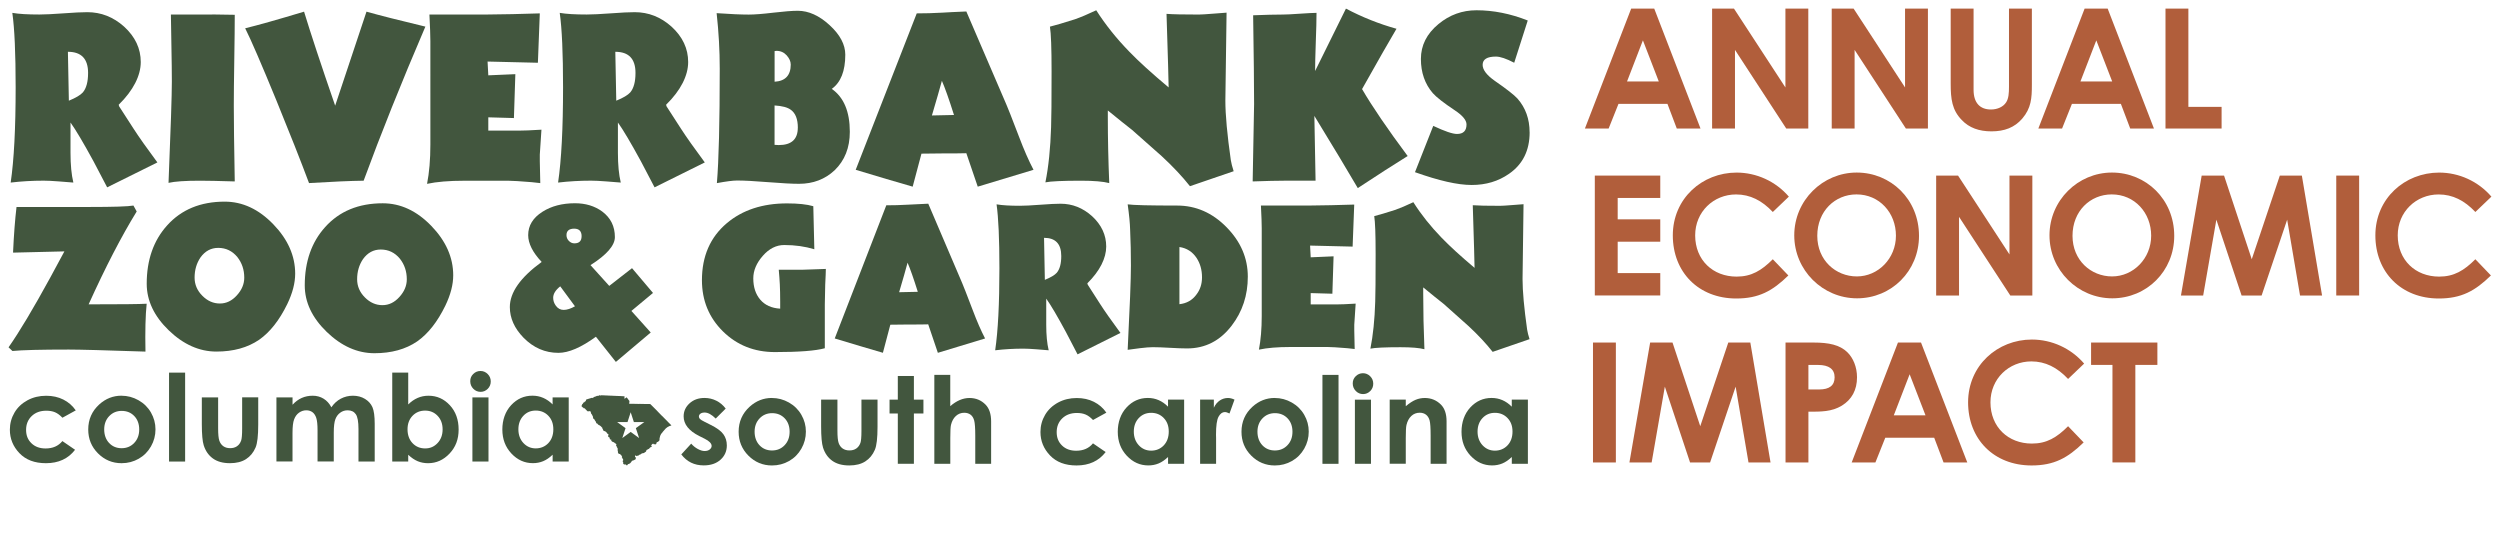
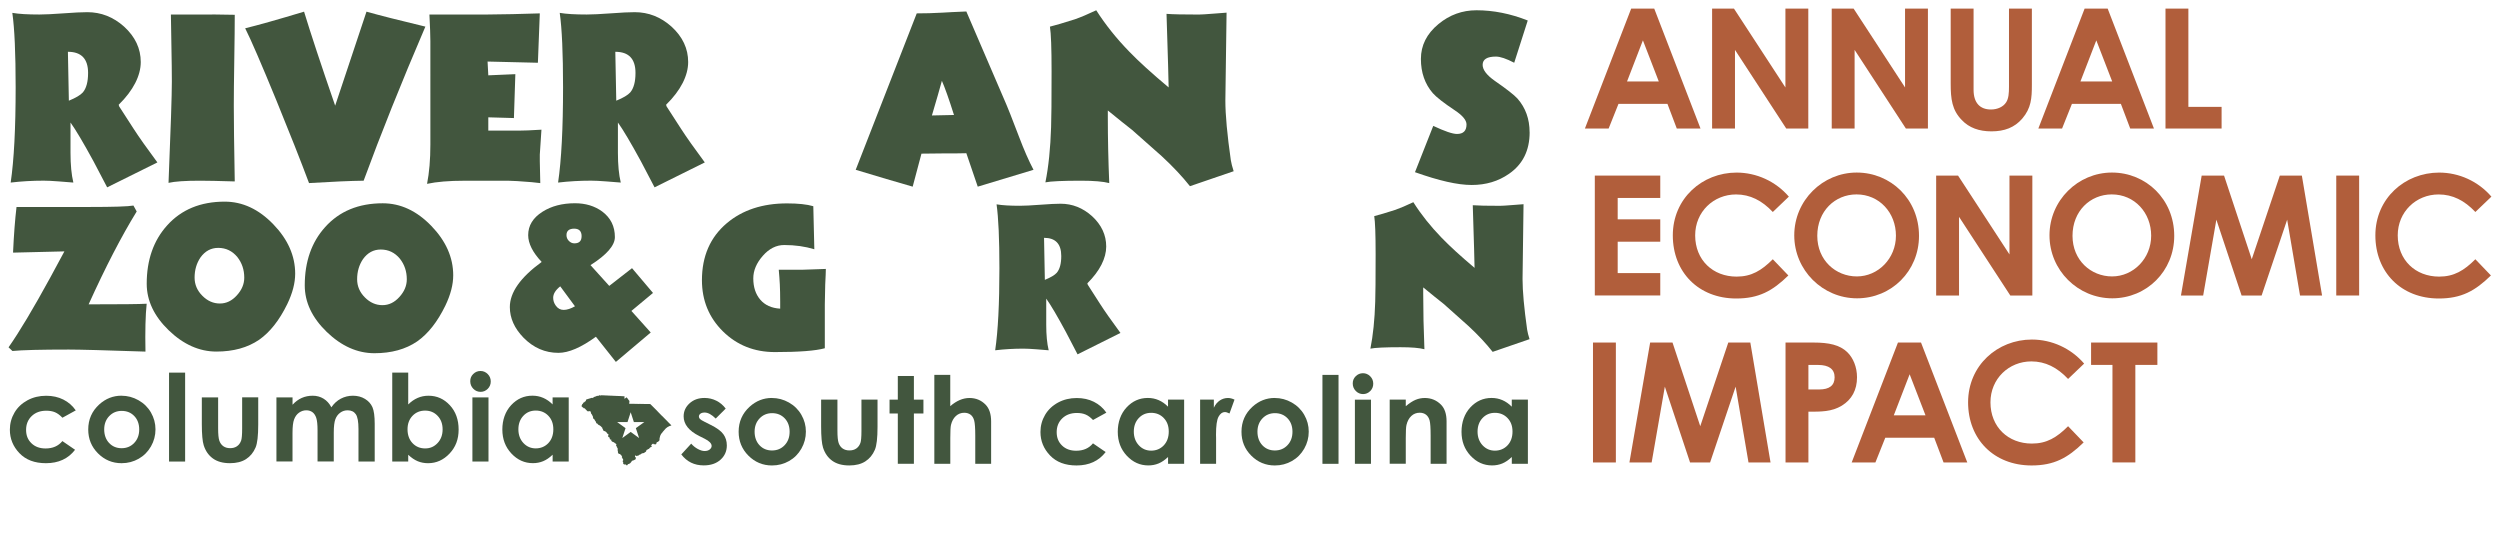
<svg xmlns="http://www.w3.org/2000/svg" id="a" viewBox="0 0 684 150.99">
  <defs>
    <style>.b{fill:#b15e3b;}.c{fill:#42563e;}</style>
  </defs>
  <path class="b" d="m446.3,2.36h6.3l12.66,32.81h-6.49l-2.56-6.76h-13.39l-2.7,6.76h-6.49l12.66-32.81Zm3.2,8.68l-4.34,11.24h8.68l-4.34-11.24Z" />
  <path class="b" d="m468.43,2.36h5.99l14.07,21.57V2.36h6.26v32.81h-6.03l-14.03-21.52v21.52h-6.26V2.36Z" />
  <path class="b" d="m501.16,2.36h5.99l14.07,21.57V2.36h6.26v32.81h-6.03l-14.03-21.52v21.52h-6.26V2.36Z" />
  <path class="b" d="m533.71,2.36h6.26v22.21c0,3.56,1.74,5.39,4.75,5.39,1.78,0,3.38-.73,4.16-1.96.69-1.05.78-2.56.78-4.29V2.36h6.26v20.88c0,3.61-.18,6.35-2.65,9.23-2.1,2.42-4.84,3.47-8.41,3.47-3.38,0-6.08-.96-8.13-3.11-2.65-2.74-3.02-5.71-3.02-9.96V2.36Z" />
  <path class="b" d="m570.35,2.36h6.31l12.66,32.81h-6.49l-2.56-6.76h-13.39l-2.7,6.76h-6.49l12.66-32.81Zm3.2,8.68l-4.34,11.24h8.68l-4.34-11.24Z" />
  <path class="b" d="m592.48,2.36h6.26v26.87h9.09v5.94h-15.35V2.36Z" />
  <path class="b" d="m436.34,48.04h17.91v6.12h-11.65v5.85h11.65v6.12h-11.65v8.59h11.65v6.12h-17.91v-32.81Z" />
  <path class="b" d="m489.3,75.36c-4.34,4.25-8.09,6.31-14.26,6.31-10.28,0-17.36-7.17-17.36-17.27s8.04-17.18,17.45-17.18c5.44,0,10.69,2.38,14.3,6.58l-4.39,4.2c-2.97-3.15-6.21-4.8-10.05-4.8-6.17,0-11.19,4.75-11.19,11.19,0,6.76,4.84,11.29,11.33,11.29,4.07,0,6.81-1.65,9.91-4.75l4.25,4.43Z" />
  <path class="b" d="m525.04,64.53c0,9.64-7.54,17.09-16.95,17.09s-17.18-7.68-17.18-17.23,7.77-17.18,17.09-17.18,17.04,7.31,17.04,17.32Zm-27.83,0c0,6.67,5.03,11.1,10.83,11.1s10.69-4.89,10.69-11.15-4.52-11.29-10.78-11.29c-5.89,0-10.74,4.57-10.74,11.33Z" />
  <path class="b" d="m529.73,48.04h5.99l14.07,21.57v-21.57h6.26v32.81h-6.03l-14.03-21.52v21.52h-6.26v-32.81Z" />
  <path class="b" d="m594.87,64.53c0,9.64-7.54,17.09-16.95,17.09s-17.18-7.68-17.18-17.23,7.77-17.18,17.09-17.18,17.04,7.31,17.04,17.32Zm-27.83,0c0,6.67,5.03,11.1,10.83,11.1s10.69-4.89,10.69-11.15-4.52-11.29-10.78-11.29c-5.9,0-10.74,4.57-10.74,11.33Z" />
  <path class="b" d="m602.38,48.04h6.12l7.58,22.89,7.68-22.89h6.03l5.53,32.81h-6.03l-3.52-20.74-6.99,20.74h-5.48l-6.9-20.74-3.61,20.74h-6.08l5.67-32.81Z" />
  <path class="b" d="m639.2,48.04h6.26v32.81h-6.26v-32.81Z" />
  <path class="b" d="m681.52,75.36c-4.34,4.25-8.09,6.31-14.26,6.31-10.28,0-17.36-7.17-17.36-17.27s8.04-17.18,17.45-17.18c5.44,0,10.69,2.38,14.3,6.58l-4.39,4.2c-2.97-3.15-6.21-4.8-10.05-4.8-6.17,0-11.19,4.75-11.19,11.19,0,6.76,4.84,11.29,11.33,11.29,4.07,0,6.81-1.65,9.91-4.75l4.25,4.43Z" />
  <path class="b" d="m435.84,93.72h6.26v32.81h-6.26v-32.81Z" />
  <path class="b" d="m451.48,93.72h6.12l7.59,22.89,7.67-22.89h6.03l5.53,32.81h-6.03l-3.52-20.74-6.99,20.74h-5.48l-6.9-20.74-3.61,20.74h-6.08l5.67-32.81Z" />
  <path class="b" d="m488.52,93.72h7.63c4.25,0,7.22.64,9.28,2.65,1.6,1.55,2.65,4.07,2.65,6.85,0,3.47-1.42,6.08-4.16,7.77-2.79,1.69-5.71,1.65-9.14,1.65v13.89h-6.26v-32.81Zm6.26,12.84h2.92c2.83,0,4.25-1.1,4.25-3.33s-1.55-3.38-4.52-3.38h-2.65v6.72Z" />
  <path class="b" d="m519.28,93.72h6.31l12.66,32.81h-6.49l-2.56-6.76h-13.39l-2.7,6.76h-6.49l12.66-32.81Zm3.2,8.68l-4.34,11.24h8.68l-4.34-11.24Z" />
  <path class="b" d="m570.09,121.04c-4.34,4.25-8.09,6.31-14.26,6.31-10.28,0-17.36-7.17-17.36-17.27s8.04-17.18,17.45-17.18c5.44,0,10.69,2.38,14.3,6.58l-4.39,4.2c-2.97-3.15-6.21-4.8-10.05-4.8-6.17,0-11.19,4.75-11.19,11.19,0,6.76,4.84,11.29,11.33,11.29,4.07,0,6.81-1.65,9.91-4.75l4.25,4.43Z" />
  <path class="b" d="m572.12,93.72h18.14v6.12h-6.03v26.68h-6.26v-26.68h-5.85v-6.12Z" />
  <path class="c" d="m43.06,44.44l-13.74,6.82c-1.35-2.6-2.58-4.96-3.71-7.08-2.78-5.11-4.89-8.66-6.32-10.66v8.31c0,3.25.26,5.96.78,8.12-.56-.04-1.91-.15-4.03-.32-1.69-.13-3.05-.2-4.09-.2-3.07,0-6.08.17-9.03.52.91-6.14,1.36-14.83,1.36-26.07,0-9.29-.3-16.08-.91-20.36,1.78.31,4.24.45,7.4.45,1.51,0,3.71-.11,6.59-.32,2.88-.22,5.06-.32,6.53-.32,3.77,0,7.12,1.32,10.07,3.96,3.03,2.77,4.55,6,4.55,9.68s-2.01,7.75-6.04,11.69l.13.45,3.9,6.04c1.51,2.34,3.7,5.43,6.56,9.29Zm-18.96-24.49c0-3.85-1.84-5.78-5.52-5.78l.26,13.38c1.91-.78,3.18-1.54,3.83-2.27.95-1.13,1.43-2.9,1.43-5.33Z" />
  <path class="c" d="m64.23,4.05c0,2.73-.04,6.85-.13,12.37-.09,5.52-.13,9.67-.13,12.44,0,4.2.08,11.13.26,20.78-4.37-.13-7.53-.2-9.48-.2-4.07,0-6.95.2-8.64.59.61-14.85.91-24.1.91-27.73,0-2.25-.04-5.72-.13-10.39-.09-4.68-.13-7.32-.13-7.93h8.48c1.77-.04,4.76-.02,8.99.07Z" />
  <path class="c" d="m116.38,7.29c-6.63,15.46-12.25,29.51-16.89,42.15-3.51.04-8.49.26-14.94.65-2.25-6.02-5.22-13.53-8.9-22.54-4.16-10.13-7.01-16.73-8.57-19.81,3.55-.87,8.92-2.38,16.11-4.55,1.82,5.97,4.65,14.55,8.51,25.72,1.91-5.76,4.76-14.33,8.57-25.72,3.51.99,8.88,2.36,16.11,4.09Z" />
  <path class="c" d="m148.14,35.48l-.45,6.82v1.82l.13,5.98-2.34-.26c-3.2-.26-5.32-.39-6.36-.39h-12.15c-4.11,0-7.49.28-10.13.85.61-3.08.91-6.67.91-10.78V11.26c0-1.47-.09-3.9-.26-7.28h15.2c5.02-.04,10.02-.15,15-.32l-.52,13.51-13.77-.33.2,3.77,7.4-.32-.39,12.01-7.01-.2v3.64h8.25c1.38,0,3.49-.08,6.3-.26Z" />
  <path class="c" d="m192.83,44.44l-13.74,6.82c-1.35-2.6-2.58-4.96-3.71-7.08-2.78-5.11-4.89-8.66-6.32-10.66v8.31c0,3.25.26,5.96.78,8.12-.56-.04-1.91-.15-4.03-.32-1.69-.13-3.05-.2-4.09-.2-3.07,0-6.08.17-9.03.52.91-6.14,1.36-14.83,1.36-26.07,0-9.29-.3-16.08-.91-20.36,1.78.31,4.24.45,7.4.45,1.51,0,3.71-.11,6.59-.32,2.88-.22,5.06-.32,6.53-.32,3.77,0,7.12,1.32,10.07,3.96,3.03,2.77,4.55,6,4.55,9.68s-2.01,7.75-6.04,11.69l.13.45,3.9,6.04c1.51,2.34,3.7,5.43,6.56,9.29Zm-18.96-24.49c0-3.85-1.84-5.78-5.52-5.78l.26,13.38c1.91-.78,3.18-1.54,3.83-2.27.95-1.13,1.43-2.9,1.43-5.33Z" />
-   <path class="c" d="m232.51,36.07c0,4.33-1.38,7.83-4.16,10.52-2.64,2.47-5.89,3.7-9.74,3.7-1.86,0-4.68-.15-8.44-.45-3.77-.31-6.6-.45-8.51-.45-1.13,0-2.97.24-5.52.71.52-6.15.78-16.61.78-31.37,0-4.89-.28-9.94-.85-15.13,3.72.26,6.65.39,8.77.39,1.56,0,3.8-.17,6.72-.52,2.92-.34,5.16-.52,6.72-.52,2.94,0,5.85,1.31,8.7,3.93,2.86,2.62,4.29,5.32,4.29,8.09,0,4.46-1.23,7.58-3.7,9.35,3.29,2.29,4.94,6.21,4.94,11.75Zm-16.17-18.45c0-.82-.37-1.64-1.1-2.47-.74-.82-1.67-1.24-2.81-1.24-.08,0-.25.03-.5.07v8.38c2.94-.17,4.42-1.75,4.42-4.74Zm1.95,17.34c0-2.38-.65-4.03-1.95-4.94-.87-.65-2.34-1.04-4.42-1.17v10.78c.43.04.81.06,1.15.06,3.47,0,5.21-1.58,5.21-4.74Z" />
  <path class="c" d="m282.77,46.46l-15.26,4.61-3.12-9.15c-1.13.04-3.4.06-6.82.06-.95,0-2.77.02-5.46.06l-2.4,9.03c-4.37-1.25-9.57-2.79-15.59-4.61L250.82,3.66c2.25,0,4.59-.06,7.01-.2,1.3-.08,3.49-.2,6.56-.32l10.98,25.52c.3.65,1.45,3.57,3.44,8.77,1.34,3.55,2.66,6.56,3.96,9.03Zm-21.76-15c-1.38-4.37-2.49-7.49-3.31-9.35-.61,2.25-1.52,5.41-2.73,9.48l6.04-.13Z" />
  <path class="c" d="m337.52,46.85c-2.3.78-6.28,2.14-11.95,4.09-2.08-2.63-4.66-5.38-7.73-8.22-2.73-2.42-5.43-4.81-8.12-7.19-1.56-1.21-3.77-2.98-6.62-5.31v1.82c0,5.76.13,11.78.39,18.05-1.65-.43-4.22-.65-7.73-.65-5.02,0-8.27.15-9.74.45.87-4.29,1.38-9.33,1.56-15.13.09-2.21.13-7.29.13-15.26,0-6.32-.15-10.39-.45-12.21,1.56-.39,3.83-1.06,6.82-2.01,1.6-.56,3.55-1.38,5.85-2.47,2.51,3.94,5.54,7.73,9.09,11.37,2.51,2.6,6.08,5.85,10.72,9.74,0-1.38-.2-8.1-.58-20.13,1.64.13,4.59.19,8.83.19.61,0,2-.08,4.19-.26,2.19-.17,3.32-.26,3.41-.26-.22,15.61-.33,23.63-.33,24.06,0,3.89.5,9.32,1.49,16.28.13.82.39,1.84.78,3.05Z" />
-   <path class="c" d="m385.13,42.69c-3.77,2.34-8.31,5.26-13.64,8.77-2.73-4.68-6.69-11.26-11.88-19.75l.33,17.73h-8.7c-1.78,0-4.61.06-8.51.2l.39-21.17c0-4.94-.09-13.03-.26-24.29,3.38-.13,6.08-.2,8.12-.2.87,0,2.41-.07,4.64-.23,2.23-.15,3.76-.23,4.58-.23,0,1.87-.07,4.53-.2,7.99-.13,3.72-.19,6.36-.19,7.92l8.44-17.08c4.42,2.34,9.03,4.18,13.83,5.52-1.95,3.29-5.09,8.79-9.42,16.5,2.77,4.76,6.93,10.87,12.47,18.31Z" />
  <path class="c" d="m418.51,36.19c0,4.98-1.88,8.77-5.65,11.37-2.9,2.03-6.3,3.05-10.2,3.05s-8.94-1.17-15.52-3.5l5-12.67c3.12,1.47,5.28,2.21,6.5,2.21,1.73,0,2.6-.87,2.6-2.6,0-1.17-1.08-2.47-3.25-3.9-2.99-1.99-4.98-3.55-5.98-4.67-2.16-2.51-3.25-5.63-3.25-9.35s1.6-6.9,4.81-9.55c3.03-2.51,6.5-3.77,10.39-3.77,4.63,0,9.31.93,14.03,2.8l-3.7,11.56c-2.17-1.13-3.83-1.69-5-1.69-2.43,0-3.64.76-3.64,2.27,0,1.34,1.1,2.8,3.31,4.36,3.25,2.25,5.32,3.87,6.23,4.87,2.21,2.52,3.31,5.59,3.31,9.22Z" />
  <path class="c" d="m225.95,73.56c0,1.14-.06,1.68-.17,4.3-.07,2.32-.11,4.13-.11,5.42v12c-2.51.7-7.06,1.05-13.66,1.05-5.64,0-10.38-1.89-14.21-5.66-3.83-3.78-5.75-8.45-5.75-14.01,0-6.56,2.27-11.76,6.8-15.59,4.28-3.61,9.77-5.42,16.48-5.42,3.06,0,5.46.26,7.19.77l.28,11.78c-2.51-.77-5.26-1.16-8.24-1.16-2.18,0-4.13.99-5.86,2.96-1.73,1.97-2.6,4.03-2.6,6.16,0,2.4.64,4.34,1.91,5.83,1.27,1.49,3.09,2.32,5.45,2.46v-1.82c0-3.87-.13-5.92-.39-8.83h6.47c.41,0,1.49-.04,3.26-.11,1.77-.07,2.82-.11,3.15-.11Z" />
-   <path class="c" d="m269.5,92.61l-12.9,3.92-2.64-7.79c-.95.04-2.87.05-5.76.05-.81,0-2.34.02-4.61.05l-2.03,7.68c-3.7-1.07-8.09-2.38-13.18-3.92l14.11-36.43c1.9,0,3.88-.05,5.93-.17,1.1-.07,2.95-.17,5.55-.27l9.28,21.72c.25.55,1.22,3.04,2.91,7.46,1.14,3.02,2.25,5.58,3.35,7.68Zm-18.39-12.77c-1.17-3.72-2.1-6.37-2.8-7.96-.51,1.92-1.28,4.61-2.31,8.07l5.11-.11Z" />
  <path class="c" d="m306.56,91.09l-11.74,5.86c-1.15-2.23-2.21-4.26-3.17-6.08-2.37-4.39-4.17-7.45-5.4-9.16v7.15c0,2.79.22,5.12.67,6.98-.48-.04-1.63-.13-3.44-.28-1.44-.11-2.61-.17-3.49-.17-2.62,0-5.2.15-7.71.45.78-5.28,1.16-12.75,1.16-22.42,0-7.99-.26-13.83-.78-17.51,1.52.26,3.62.39,6.32.39,1.29,0,3.17-.09,5.63-.28,2.46-.19,4.32-.28,5.57-.28,3.22,0,6.08,1.14,8.6,3.4,2.59,2.38,3.88,5.16,3.88,8.32s-1.72,6.66-5.16,10.05l.11.39,3.33,5.19c1.29,2.01,3.16,4.67,5.6,7.98Zm-16.2-21.05c0-3.31-1.57-4.97-4.71-4.97l.22,11.5c1.63-.67,2.72-1.32,3.27-1.95.81-.97,1.22-2.49,1.22-4.58Z" />
-   <path class="c" d="m341.4,75.7c0,5.09-1.47,9.55-4.4,13.38-3.19,4.17-7.26,6.25-12.2,6.25-1.23,0-2.79-.06-4.71-.17-1.91-.11-3.48-.17-4.71-.17-.82,0-1.97.09-3.45.27-2.12.3-3.25.45-3.4.45.59-11.72.89-19.4.89-23.05,0-3.32-.07-6.6-.22-9.84-.04-1.69-.26-3.99-.67-6.91,1.52.22,6.03.33,13.54.33,5.12,0,9.63,1.97,13.51,5.92,3.88,3.95,5.82,8.46,5.82,13.54Zm-12.53.17c0-2.02-.5-3.79-1.49-5.3-1.14-1.7-2.7-2.69-4.69-2.99v15.65c1.97-.22,3.51-1.09,4.62-2.6,1.04-1.33,1.56-2.91,1.56-4.76Z" />
-   <path class="c" d="m370.91,83.05l-.38,5.8v1.55l.11,5.09-1.98-.22c-2.71-.22-4.5-.33-5.38-.33h-10.27c-3.48,0-6.33.24-8.57.72.51-2.62.77-5.68.77-9.18v-24.05c0-1.26-.07-3.32-.22-6.19h12.85c4.25-.04,8.47-.13,12.68-.27l-.44,11.5-11.64-.28.17,3.21,6.26-.27-.33,10.23-5.93-.17v3.1h6.97c1.17,0,2.95-.07,5.33-.22Z" />
  <path class="c" d="m418.49,92.79c-1.94.66-5.31,1.82-10.1,3.48-1.76-2.24-3.94-4.58-6.54-7-2.31-2.06-4.59-4.09-6.86-6.12-1.32-1.03-3.18-2.53-5.6-4.52v1.55c0,4.9.11,10.02.33,15.37-1.39-.37-3.57-.55-6.54-.55-4.25,0-6.99.13-8.24.39.73-3.65,1.17-7.94,1.32-12.88.07-1.88.11-6.21.11-12.99,0-5.38-.13-8.84-.38-10.39,1.32-.33,3.24-.9,5.76-1.71,1.35-.48,3-1.18,4.94-2.1,2.12,3.36,4.69,6.58,7.69,9.68,2.12,2.21,5.14,4.98,9.06,8.29,0-1.18-.17-6.89-.49-17.14,1.39.11,3.88.16,7.47.16.51,0,1.69-.07,3.54-.22,1.85-.14,2.81-.22,2.88-.22-.19,13.28-.27,20.11-.27,20.48,0,3.31.42,7.93,1.26,13.86.11.7.33,1.57.66,2.6Z" />
  <path class="c" d="m178.65,80.16l-5.9,4.91,5.29,5.9-9.54,8.05-5.46-6.89c-4.04,2.94-7.46,4.41-10.26,4.41-3.64,0-6.82-1.38-9.54-4.14-2.5-2.57-3.75-5.37-3.75-8.38,0-4.01,2.9-8.12,8.71-12.35-2.46-2.61-3.69-5.06-3.69-7.34,0-2.61,1.3-4.74,3.92-6.4,2.43-1.54,5.39-2.32,8.88-2.32,2.9,0,5.39.75,7.45,2.26,2.32,1.73,3.47,4.06,3.47,7,0,2.28-2.22,4.84-6.67,7.67l5.13,5.68,6.23-4.85,5.74,6.78Zm-21.34,3.64l-4.03-5.46c-1.29,1.03-1.93,2.07-1.93,3.14,0,.77.24,1.49.72,2.15.55.77,1.27,1.16,2.15,1.16s1.95-.33,3.09-.99Zm1.82-19.14c0-1.4-.68-2.1-2.04-2.1s-2.1.59-2.1,1.76c0,.63.22,1.16.66,1.6.44.44.94.66,1.49.66,1.32,0,1.98-.64,1.98-1.93Z" />
  <path class="c" d="m40.13,83.1c-.33,3.12-.44,7.49-.33,13.1-10.96-.37-17.95-.56-20.96-.56-7.65,0-12.8.13-15.44.39l-1.06-1c2.97-4.24,6.78-10.61,11.43-19.12.63-1.15,1.91-3.53,3.85-7.13l-14.05.34c.22-4.87.54-9.03.95-12.49h19.84c6.69,0,10.74-.13,12.15-.39l.89,1.62c-4.16,6.76-8.55,15.24-13.15,25.41,8.7,0,13.99-.05,15.88-.17Z" />
  <path class="c" d="m80.76,74.9c0,2.53-.72,5.3-2.17,8.31-2.16,4.42-4.72,7.67-7.69,9.75-3.16,2.16-7.06,3.23-11.7,3.23s-9.03-1.94-13.04-5.82c-4.01-3.88-6.02-8.13-6.02-12.74,0-6.5,1.86-11.82,5.57-15.94,3.9-4.35,9.16-6.52,15.77-6.52,4.87,0,9.3,2.06,13.29,6.19,3.99,4.12,5.99,8.64,5.99,13.54Zm-13.93,1.06c0-2.15-.63-4.03-1.89-5.63-1.38-1.67-3.12-2.51-5.24-2.51-1.97,0-3.59.87-4.85,2.62-1.08,1.6-1.61,3.44-1.61,5.52,0,1.89.71,3.55,2.12,4.96,1.41,1.42,3.01,2.12,4.79,2.12s3.3-.74,4.65-2.23c1.36-1.49,2.03-3.1,2.03-4.85Z" />
  <path class="c" d="m124,75.35c0,2.53-.72,5.3-2.17,8.31-2.16,4.42-4.72,7.67-7.69,9.75-3.16,2.16-7.06,3.23-11.7,3.23s-9.03-1.94-13.04-5.82c-4.01-3.88-6.02-8.13-6.02-12.74,0-6.5,1.86-11.82,5.57-15.94,3.9-4.35,9.16-6.52,15.77-6.52,4.87,0,9.3,2.06,13.29,6.19,3.99,4.12,5.99,8.64,5.99,13.54Zm-12.7,1.06c0-2.15-.63-4.03-1.89-5.63-1.38-1.67-3.12-2.51-5.24-2.51-1.97,0-3.59.87-4.85,2.62-1.08,1.6-1.61,3.44-1.61,5.52,0,1.89.71,3.55,2.12,4.96,1.41,1.42,3.01,2.12,4.79,2.12s3.3-.74,4.65-2.23c1.36-1.49,2.03-3.1,2.03-4.85Z" />
  <path class="c" d="m198.55,111.79l-2.73,2.73c-1.11-1.1-2.11-1.65-3.02-1.65-.49,0-.88.1-1.16.31s-.42.47-.42.78c0,.24.09.45.27.65s.62.47,1.31.81l1.61.81c1.7.84,2.87,1.69,3.5,2.57.63.87.95,1.89.95,3.07,0,1.56-.57,2.86-1.72,3.9-1.15,1.04-2.68,1.56-4.61,1.56-2.56,0-4.6-1-6.13-3l2.71-2.95c.52.6,1.12,1.09,1.81,1.46.69.37,1.31.56,1.85.56.58,0,1.05-.14,1.4-.42s.53-.6.53-.97c0-.68-.64-1.34-1.92-1.98l-1.48-.74c-2.84-1.43-4.26-3.22-4.26-5.37,0-1.39.53-2.57,1.61-3.56s2.44-1.48,4.11-1.48c1.14,0,2.21.25,3.22.75,1.01.5,1.86,1.22,2.56,2.15Z" />
  <path class="c" d="m211.18,108.89c1.66,0,3.21.41,4.67,1.24,1.46.83,2.6,1.95,3.41,3.37.82,1.42,1.23,2.95,1.23,4.6s-.41,3.21-1.23,4.65-1.94,2.57-3.36,3.38c-1.42.81-2.98,1.22-4.69,1.22-2.52,0-4.66-.9-6.45-2.69-1.78-1.79-2.67-3.97-2.67-6.53,0-2.74,1.01-5.03,3.02-6.86,1.76-1.59,3.79-2.39,6.08-2.39Zm.07,4.15c-1.37,0-2.51.48-3.42,1.43-.91.95-1.37,2.17-1.37,3.65s.45,2.76,1.35,3.71c.9.95,2.04,1.42,3.42,1.42s2.53-.48,3.44-1.44c.92-.96,1.37-2.19,1.37-3.69s-.45-2.73-1.35-3.67-2.05-1.41-3.45-1.41Z" />
  <path class="c" d="m224.67,109.34h4.45v8.45c0,1.65.11,2.79.34,3.43.23.64.59,1.14,1.09,1.49.5.35,1.12.53,1.85.53s1.36-.17,1.87-.52.89-.86,1.14-1.54c.18-.5.28-1.59.28-3.24v-8.6h4.4v7.44c0,3.07-.24,5.16-.73,6.29-.59,1.38-1.46,2.43-2.61,3.17s-2.61,1.11-4.39,1.11c-1.93,0-3.48-.43-4.67-1.29-1.19-.86-2.02-2.06-2.51-3.6-.34-1.06-.52-3-.52-5.81v-7.31Z" />
  <path class="c" d="m245.64,102.87h4.4v6.47h2.61v3.79h-2.61v13.76h-4.4v-13.76h-2.26v-3.79h2.26v-6.47Z" />
  <path class="c" d="m255.62,102.57h4.37v8.55c.86-.74,1.73-1.3,2.6-1.67.87-.37,1.75-.56,2.65-.56,1.74,0,3.21.6,4.4,1.81,1.02,1.04,1.53,2.58,1.53,4.6v11.6h-4.34v-7.7c0-2.03-.1-3.41-.29-4.13s-.52-1.26-.99-1.61-1.05-.53-1.73-.53c-.89,0-1.66.3-2.3.89-.64.59-1.08,1.4-1.33,2.42-.13.53-.19,1.73-.19,3.61v7.05h-4.37v-24.33Z" />
  <path class="c" d="m302.72,112.89l-3.67,2.02c-.69-.72-1.37-1.22-2.04-1.5-.67-.28-1.46-.42-2.37-.42-1.65,0-2.98.49-4,1.47s-1.53,2.24-1.53,3.78.49,2.71,1.47,3.66c.98.95,2.27,1.42,3.86,1.42,1.97,0,3.5-.67,4.6-2.02l3.47,2.38c-1.88,2.45-4.54,3.67-7.97,3.67-3.09,0-5.5-.91-7.25-2.74-1.75-1.83-2.62-3.97-2.62-6.42,0-1.7.43-3.26,1.27-4.69.85-1.43,2.04-2.55,3.56-3.37,1.52-.82,3.22-1.23,5.11-1.23,1.74,0,3.31.35,4.69,1.04s2.52,1.68,3.4,2.96Z" />
  <path class="c" d="m319.58,109.34h4.4v17.55h-4.4v-1.86c-.86.82-1.72,1.41-2.59,1.77-.86.36-1.8.54-2.81.54-2.27,0-4.23-.88-5.88-2.64s-2.48-3.94-2.48-6.56.8-4.93,2.4-6.66c1.6-1.73,3.54-2.6,5.83-2.6,1.05,0,2.04.2,2.96.6.92.4,1.78,1,2.56,1.79v-1.94Zm-4.63,3.61c-1.36,0-2.49.48-3.39,1.44-.9.96-1.35,2.2-1.35,3.7s.46,2.76,1.37,3.74,2.04,1.47,3.38,1.47,2.53-.48,3.44-1.44c.91-.96,1.37-2.22,1.37-3.78s-.46-2.76-1.37-3.71c-.91-.95-2.06-1.42-3.46-1.42Z" />
  <path class="c" d="m328.33,109.34h3.78v2.21c.41-.87.95-1.53,1.63-1.98s1.42-.68,2.23-.68c.57,0,1.17.15,1.79.45l-1.37,3.79c-.52-.26-.94-.39-1.27-.39-.68,0-1.25.42-1.72,1.26s-.7,2.48-.7,4.94l.02.86v7.1h-4.37v-17.55Z" />
  <path class="c" d="m348.76,108.89c1.66,0,3.21.41,4.67,1.24,1.46.83,2.6,1.95,3.41,3.37.82,1.42,1.23,2.95,1.23,4.6s-.41,3.21-1.23,4.65c-.82,1.44-1.94,2.57-3.36,3.38-1.42.81-2.98,1.22-4.69,1.22-2.52,0-4.66-.9-6.45-2.69s-2.67-3.97-2.67-6.53c0-2.74,1.01-5.03,3.02-6.86,1.76-1.59,3.79-2.39,6.08-2.39Zm.07,4.15c-1.37,0-2.51.48-3.42,1.43-.91.95-1.37,2.17-1.37,3.65s.45,2.76,1.35,3.71c.9.95,2.04,1.42,3.42,1.42s2.53-.48,3.44-1.44c.92-.96,1.37-2.19,1.37-3.69s-.45-2.73-1.35-3.67c-.9-.94-2.05-1.41-3.45-1.41Z" />
  <path class="c" d="m361.82,102.57h4.4v24.33h-4.4v-24.33Z" />
  <path class="c" d="m372.9,102.11c.77,0,1.43.28,1.99.84s.83,1.24.83,2.03-.27,1.46-.82,2.01c-.55.55-1.2.83-1.96.83s-1.45-.28-2-.85-.83-1.25-.83-2.06.27-1.44.82-1.98,1.21-.82,1.98-.82Zm-2.2,7.23h4.4v17.55h-4.4v-17.55Z" />
  <path class="c" d="m380.22,109.34h4.4v1.8c1-.84,1.9-1.43,2.71-1.76s1.64-.49,2.49-.49c1.74,0,3.22.61,4.43,1.82,1.02,1.03,1.53,2.56,1.53,4.58v11.6h-4.36v-7.69c0-2.09-.09-3.48-.28-4.17-.19-.69-.52-1.21-.98-1.57-.47-.36-1.04-.54-1.73-.54-.89,0-1.66.3-2.29.89-.64.6-1.08,1.42-1.33,2.47-.13.55-.19,1.73-.19,3.56v7.04h-4.4v-17.55Z" />
  <path class="c" d="m413.63,109.34h4.4v17.55h-4.4v-1.86c-.86.82-1.72,1.41-2.59,1.77-.86.36-1.8.54-2.81.54-2.27,0-4.23-.88-5.88-2.64s-2.48-3.94-2.48-6.56.8-4.93,2.4-6.66c1.6-1.73,3.54-2.6,5.83-2.6,1.05,0,2.04.2,2.96.6.92.4,1.78,1,2.56,1.79v-1.94Zm-4.63,3.61c-1.36,0-2.49.48-3.39,1.44-.9.96-1.35,2.2-1.35,3.7s.46,2.76,1.37,3.74c.92.98,2.04,1.47,3.38,1.47s2.53-.48,3.44-1.44c.91-.96,1.37-2.22,1.37-3.78s-.46-2.76-1.37-3.71c-.91-.95-2.06-1.42-3.46-1.42Z" />
  <path class="c" d="m20.75,112.27l-3.67,2.02c-.69-.72-1.37-1.22-2.04-1.5-.67-.28-1.46-.42-2.37-.42-1.65,0-2.98.49-4,1.47-1.02.98-1.53,2.24-1.53,3.78s.49,2.71,1.47,3.66c.98.95,2.27,1.42,3.86,1.42,1.97,0,3.5-.67,4.6-2.02l3.47,2.38c-1.88,2.45-4.54,3.67-7.97,3.67-3.09,0-5.5-.91-7.25-2.74-1.75-1.83-2.62-3.97-2.62-6.42,0-1.7.43-3.26,1.27-4.69s2.04-2.55,3.56-3.37,3.22-1.23,5.11-1.23c1.74,0,3.31.35,4.69,1.04s2.52,1.68,3.4,2.96Z" />
  <path class="c" d="m33.23,108.27c1.66,0,3.21.41,4.67,1.24,1.46.83,2.6,1.95,3.41,3.37s1.23,2.95,1.23,4.6-.41,3.21-1.23,4.65c-.82,1.44-1.94,2.57-3.36,3.38s-2.98,1.22-4.69,1.22c-2.52,0-4.66-.9-6.45-2.69s-2.67-3.97-2.67-6.53c0-2.74,1.01-5.03,3.02-6.86,1.76-1.59,3.79-2.39,6.08-2.39Zm.07,4.15c-1.37,0-2.51.48-3.42,1.43-.91.95-1.37,2.17-1.37,3.65s.45,2.76,1.35,3.71c.9.95,2.04,1.42,3.42,1.42s2.53-.48,3.44-1.44c.92-.96,1.37-2.19,1.37-3.69s-.45-2.73-1.35-3.67c-.9-.94-2.05-1.41-3.45-1.41Z" />
  <path class="c" d="m46.25,101.95h4.4v24.33h-4.4v-24.33Z" />
  <path class="c" d="m55.23,108.72h4.45v8.45c0,1.65.11,2.79.34,3.43s.59,1.14,1.09,1.49c.5.35,1.12.53,1.85.53s1.36-.17,1.87-.52.89-.86,1.14-1.54c.18-.5.28-1.59.28-3.24v-8.6h4.4v7.44c0,3.07-.24,5.16-.73,6.29-.59,1.38-1.46,2.43-2.61,3.17-1.15.74-2.61,1.11-4.39,1.11-1.93,0-3.48-.43-4.67-1.29-1.19-.86-2.02-2.06-2.51-3.6-.34-1.06-.52-3-.52-5.81v-7.31Z" />
  <path class="c" d="m75.64,108.72h4.4v2.02c.75-.83,1.59-1.45,2.51-1.86.92-.41,1.92-.61,3.01-.61s2.09.27,2.97.81c.88.54,1.59,1.32,2.13,2.36.7-1.03,1.56-1.82,2.58-2.36,1.02-.54,2.13-.81,3.33-.81s2.35.29,3.29.87c.95.58,1.63,1.34,2.04,2.27.41.94.62,2.46.62,4.57v10.29h-4.44v-8.91c0-1.99-.25-3.34-.74-4.04s-1.24-1.06-2.23-1.06c-.75,0-1.43.21-2.02.65-.6.43-1.04,1.02-1.33,1.78s-.44,1.98-.44,3.65v7.92h-4.44v-8.5c0-1.57-.12-2.71-.35-3.41s-.58-1.23-1.04-1.57-1.02-.52-1.68-.52c-.73,0-1.4.22-2,.65s-1.05,1.05-1.34,1.83c-.3.79-.44,2.02-.44,3.71v7.81h-4.4v-17.55Z" />
  <path class="c" d="m111.69,101.95v8.71c.8-.8,1.66-1.39,2.58-1.79s1.91-.6,2.97-.6c2.29,0,4.24.87,5.84,2.6,1.6,1.73,2.4,3.95,2.4,6.66s-.83,4.8-2.48,6.56c-1.66,1.76-3.62,2.64-5.89,2.64-1.01,0-1.95-.18-2.82-.54s-1.74-.95-2.6-1.77v1.86h-4.37v-24.33h4.37Zm4.63,10.39c-1.39,0-2.54.47-3.45,1.42-.91.95-1.37,2.18-1.37,3.71s.46,2.82,1.37,3.78c.91.96,2.07,1.44,3.45,1.44s2.48-.49,3.4-1.47c.92-.98,1.38-2.23,1.38-3.74s-.45-2.74-1.36-3.7-2.04-1.44-3.42-1.44Z" />
  <path class="c" d="m131.45,101.5c.77,0,1.43.28,1.99.84s.83,1.24.83,2.03-.27,1.46-.82,2.01-1.2.83-1.96.83-1.45-.28-2-.85c-.55-.56-.83-1.25-.83-2.06s.27-1.44.82-1.98,1.21-.82,1.98-.82Zm-2.2,7.23h4.4v17.55h-4.4v-17.55Z" />
  <path class="c" d="m151.2,108.72h4.4v17.55h-4.4v-1.86c-.86.82-1.72,1.41-2.59,1.77s-1.8.54-2.81.54c-2.27,0-4.23-.88-5.88-2.64-1.65-1.76-2.48-3.94-2.48-6.56s.8-4.93,2.4-6.66c1.6-1.73,3.54-2.6,5.83-2.6,1.05,0,2.04.2,2.96.6.92.4,1.78,1,2.56,1.79v-1.94Zm-4.63,3.61c-1.36,0-2.49.48-3.39,1.44-.9.96-1.35,2.2-1.35,3.7s.46,2.76,1.37,3.74c.92.98,2.04,1.47,3.38,1.47s2.53-.48,3.44-1.44c.91-.96,1.37-2.22,1.37-3.78s-.46-2.76-1.37-3.71c-.91-.95-2.06-1.42-3.46-1.42Z" />
  <path class="c" d="m172.55,112.77l.88,2.71h2.85s-2.31,1.66-2.31,1.66l.89,2.71-2.3-1.68-2.3,1.68.89-2.71-2.31-1.67h2.85s.87-2.7.87-2.7Zm-8.81-4.44c-.06,0-.02,0-.06-.04-.03-.02.01,0-.03-.02-.02,0-.09,0-.12,0-.05.03,0,0-.03.03-.04.04-.07.02-.13.04-.08.02-.07.02-.15-.01-.05.09-.1.1-.2.13-.1.03-.05,0-.11.01l-.09.08c-.06.02-.04-.04-.21.05l-.09-.03c-.05.11.06.11-.16.18-.08.02-.17.08-.18.17-.25-.14-.14-.11-.38-.04l-.61.18c-.28.09-.52.18-.8.25,0,.15-.12.2-.11.29l.02.1s-.09.09-.14.1c-.09.03,0,0-.08.04-.26.16-.14.22-.26.24h-.13c0,.1-.08.16-.17.22.05.25-.05.1-.13.19-.05.06,0,.04-.13.12,0,.15.04.22-.09.31,0,0,0,0-.01,0-.08.06-.06.18-.03.26.03.06.04.06.09.09l.08.06c.09.06.07.08.14.14.16.12.14-.03.26.23.07,0,.12.02.18.03.09.01.06-.03.14,0,.09.04.02.04.04.08.03.05.04.02.08.09.05.11.14.12.21.22,0,0,.02.03.02.03.03.03.07.04.12.05l.02.16c.05.02.07,0,.11.03.05.02.02.04.06.08l.19.09.17-.05.09.03.03-.05c.06,0,.08,0,.11.01.1,0,.12-.02.22.02.08.03.06.07.11.14l.04.1.11.42c.02.08.06.1.13.15.17.15.06.16.18.36.11.18.14-.08.18.47,0,.07,0,.01.02.09.03.07.01.03.02.12,0,.07,0,.05.04.1.1.2.04.08.2.18.05.03.05.02.08.08.04.09.05.08.12.14.07.06.04.11.02.19.1.05.07,0,.13.11l.13.13c0,.09-.02.07,0,.14l.1.09c-.03.11-.07.04.02.15.04.05.05.1.08.16.11-.02.16-.02.24.07.06.08.06.11.15.19.07.05.11.11.19.16l.04.03c.11.08.07-.02.17.05l.13.09c.1.06.2.11.28.2.05.05.09.07.12.14.03.07.09.1.15.15,0,0,0,0,0,0,.11.1.14.11.16.29,0,.09-.02.08.04.15.06.07.05.04.1.13.07.13.02.13.06.24.02.07.1.11.16.13.15.06-.03.1.28.1.03,0,.09.07.15.09.04.02.04.01.08.04.21.14.12.12.25.23.08.07.11.14.14.24.02.08,0,.05.24.14h.04s.13.18.13.23l-.07.07.03.07-.07.09c.04.18,0,.13,0,.31.19.04-.04.16.17.09,0,0,.01.03.01.04.01.02,0,.02.02.03.06.07.16.07.24.09,0,.08,0,.03-.02.07-.06.09.04-.05-.05.06l.12.12-.09.14c.08.04.1.07.18.11.05.02.05.05.09.08h.02s.04-.06.04-.06c.07,0,.09.01.12.07v.02c.07.11.07.08-.03.18.03.05.04.09.08.14h0c.23.26.21.17.45.28.06.03.05.04.09.06.05.02.07,0,.12,0l.1.07s.07.12.13.16c.07.05.12.03.19.1.02.02.02.03.04.04.06.04.09.03.14.1l.09.09c0,.13-.02.24-.1.33.06.04.03.06.08.13.01.01.02.02.04.03.07.07.01.03.04.1.01.03.05.05.08.07l-.05.12.1.02c0,.13-.04.1.06.16.04.03.12.13.11.18-.01.12-.04.13-.02.24v.05c.03.07.05.05.06.13.01.08-.02.05-.04.13l-.02.17c.19.09.06.14.09.24l.07.09c-.08.02-.03,0-.06.06-.06.11-.03.1.04.19.04.05.05.05.09.06.08.03.03.08.13.12.23.09.22.02.31.05.05.02.08.04.1.1.04.16-.01.11.2.18.05.11-.11.04.26.31,0,.07-.04.09-.07.14-.06.12.02.16.08.26.06.09,0,.1.05.19,0,0,0,0,0,.01,0,0,0,.02.01.02.04.07.15.06.18.15.05.12-.05,0,.01.12.12.29.03.22-.04.31l-.08.17s.05.1.06.13c.07.09.19.17.07.29,0,.08.01.02.03.11l.02.24c.17,0,.08.04.19.1.09.05.19.08.27.01,0,0,0,0,0,0,.13-.11.16.06.24.1.02.01.06.02.09.03.07.03.07.05.11.11l.15.09c-.01-.16.03-.14.13-.25.28-.33.23-.11.43-.24.28-.19.27-.08.48-.39.05-.07.09-.1.14-.16.07-.09.03-.12.08-.2.04-.07.12-.06.2-.1.11-.05.06-.07.21-.08.04,0,.02,0,.06,0,0,0,.02,0,.02,0l.12-.07c.06-.04.12-.07.19-.1.06-.02.15-.05.2-.09.05-.04.03-.03.04-.09.02-.07.02-.05.05-.11.04-.1.12-.33-.02-.38-.07-.03-.11-.02-.14-.1-.07-.18-.03-.18.02-.38.14,0,.14-.05.21-.04l.1.19c.25-.02.16-.29.43-.05.14-.12.21-.19.38-.28l.16-.11c.06-.05.19-.03.27-.04,0-.08.01-.05.05-.1.13-.16.51-.26.71-.26h.1c.09-.03.09-.14.2-.19.04-.02.07-.03.1-.05l.2-.13c.09-.05.07-.13.11-.22l.1-.29c.11,0,.11.05.25-.09.1-.1.26-.13.38-.18.2-.08.02-.07.14-.17l.08-.08c.05-.08.15-.12.22-.18.16-.13.35-.17.36-.18l.05-.11h-.12c-.12-.15-.14-.14-.03-.32l.04-.05s0,0,0,0l.07-.11c.03-.06.08-.09.15-.13.23-.14.27-.12.39.1l.28-.05c.06,0,0,0,.06.03,0,0,0,0,.01,0,.01,0,0,0,.04.01.25.06.26-.12.29-.18.11-.24-.08-.33.43-.51l.08-.03s0,0,.03-.03c.04-.05.1-.13.16-.17.03-.02.08-.05.1-.07l.09-.24-.03-.21c0-.11.05-.26.07-.36.07-.36.14-.66.34-.96.04-.05.05-.08.08-.13.05-.09.13-.16.2-.23l.02-.02c.19-.18.09-.16.21-.29l.82-.93c.25-.24.69-.53,1.01-.64l.52-.16c-.02-.07-.21-.23-.26-.29l-.71-.71c-.06-.06-.08-.1-.14-.16-.18-.18-.71-.68-.85-.85-.06-.08-.13-.15-.2-.21l-.39-.38s-.02-.02-.04-.03c-.03-.02-.05-.04-.07-.07l-.78-.8s-.04-.04-.07-.07l-.55-.58c-.05-.05-.09-.09-.15-.15l-.42-.42c-.24-.24-.46-.48-.71-.71l-.29-.28s-.11-.12-.14-.14c-.13-.05-.36-.01-.49-.02-.03,0-.05,0-.12,0-.27.01-.58.01-.87,0l-.4-.02c-.17,0-.4.02-.56,0-.26-.04-.57-.01-.84,0-.12,0-.17-.02-.28-.02-.73,0-1.5-.02-2.23-.03l.07-.59c.04-.23-.06-.23-.19-.41l-.14-.19c-.04-.07-.09-.12-.13-.19-.09-.13-.19-.25-.3-.38-.1.05-.19.12-.28.19-.02.02-.03.03-.06.05-.07.05-.16.09-.23.13-.05-.09-.07-.12-.07-.22,0-.12.04-.13.12-.19,0-.03,0-.03-.02-.06-.06-.1-.09-.01-.05-.18-.21,0-.6-.03-.83-.05-.14-.01-.27-.02-.43-.02-.43,0-.87-.05-1.3-.05-.14,0-.3,0-.43-.02-.43-.06-.87-.01-1.3-.05-.12,0-.28-.03-.41-.03-.07,0-.16,0-.23,0l-.85-.05c-.07,0-.15,0-.22,0-.06,0-.13,0-.21-.02-.12-.01-.15,0-.25.05-.11.05-.13.02-.25,0l-.1.07c-.03-.09-.03-.04-.04-.14l-.04-.07c-.02.09-.08.05-.13.14-.02.04-.02.07-.04.1-.02.04-.04.07-.09.07" />
</svg>